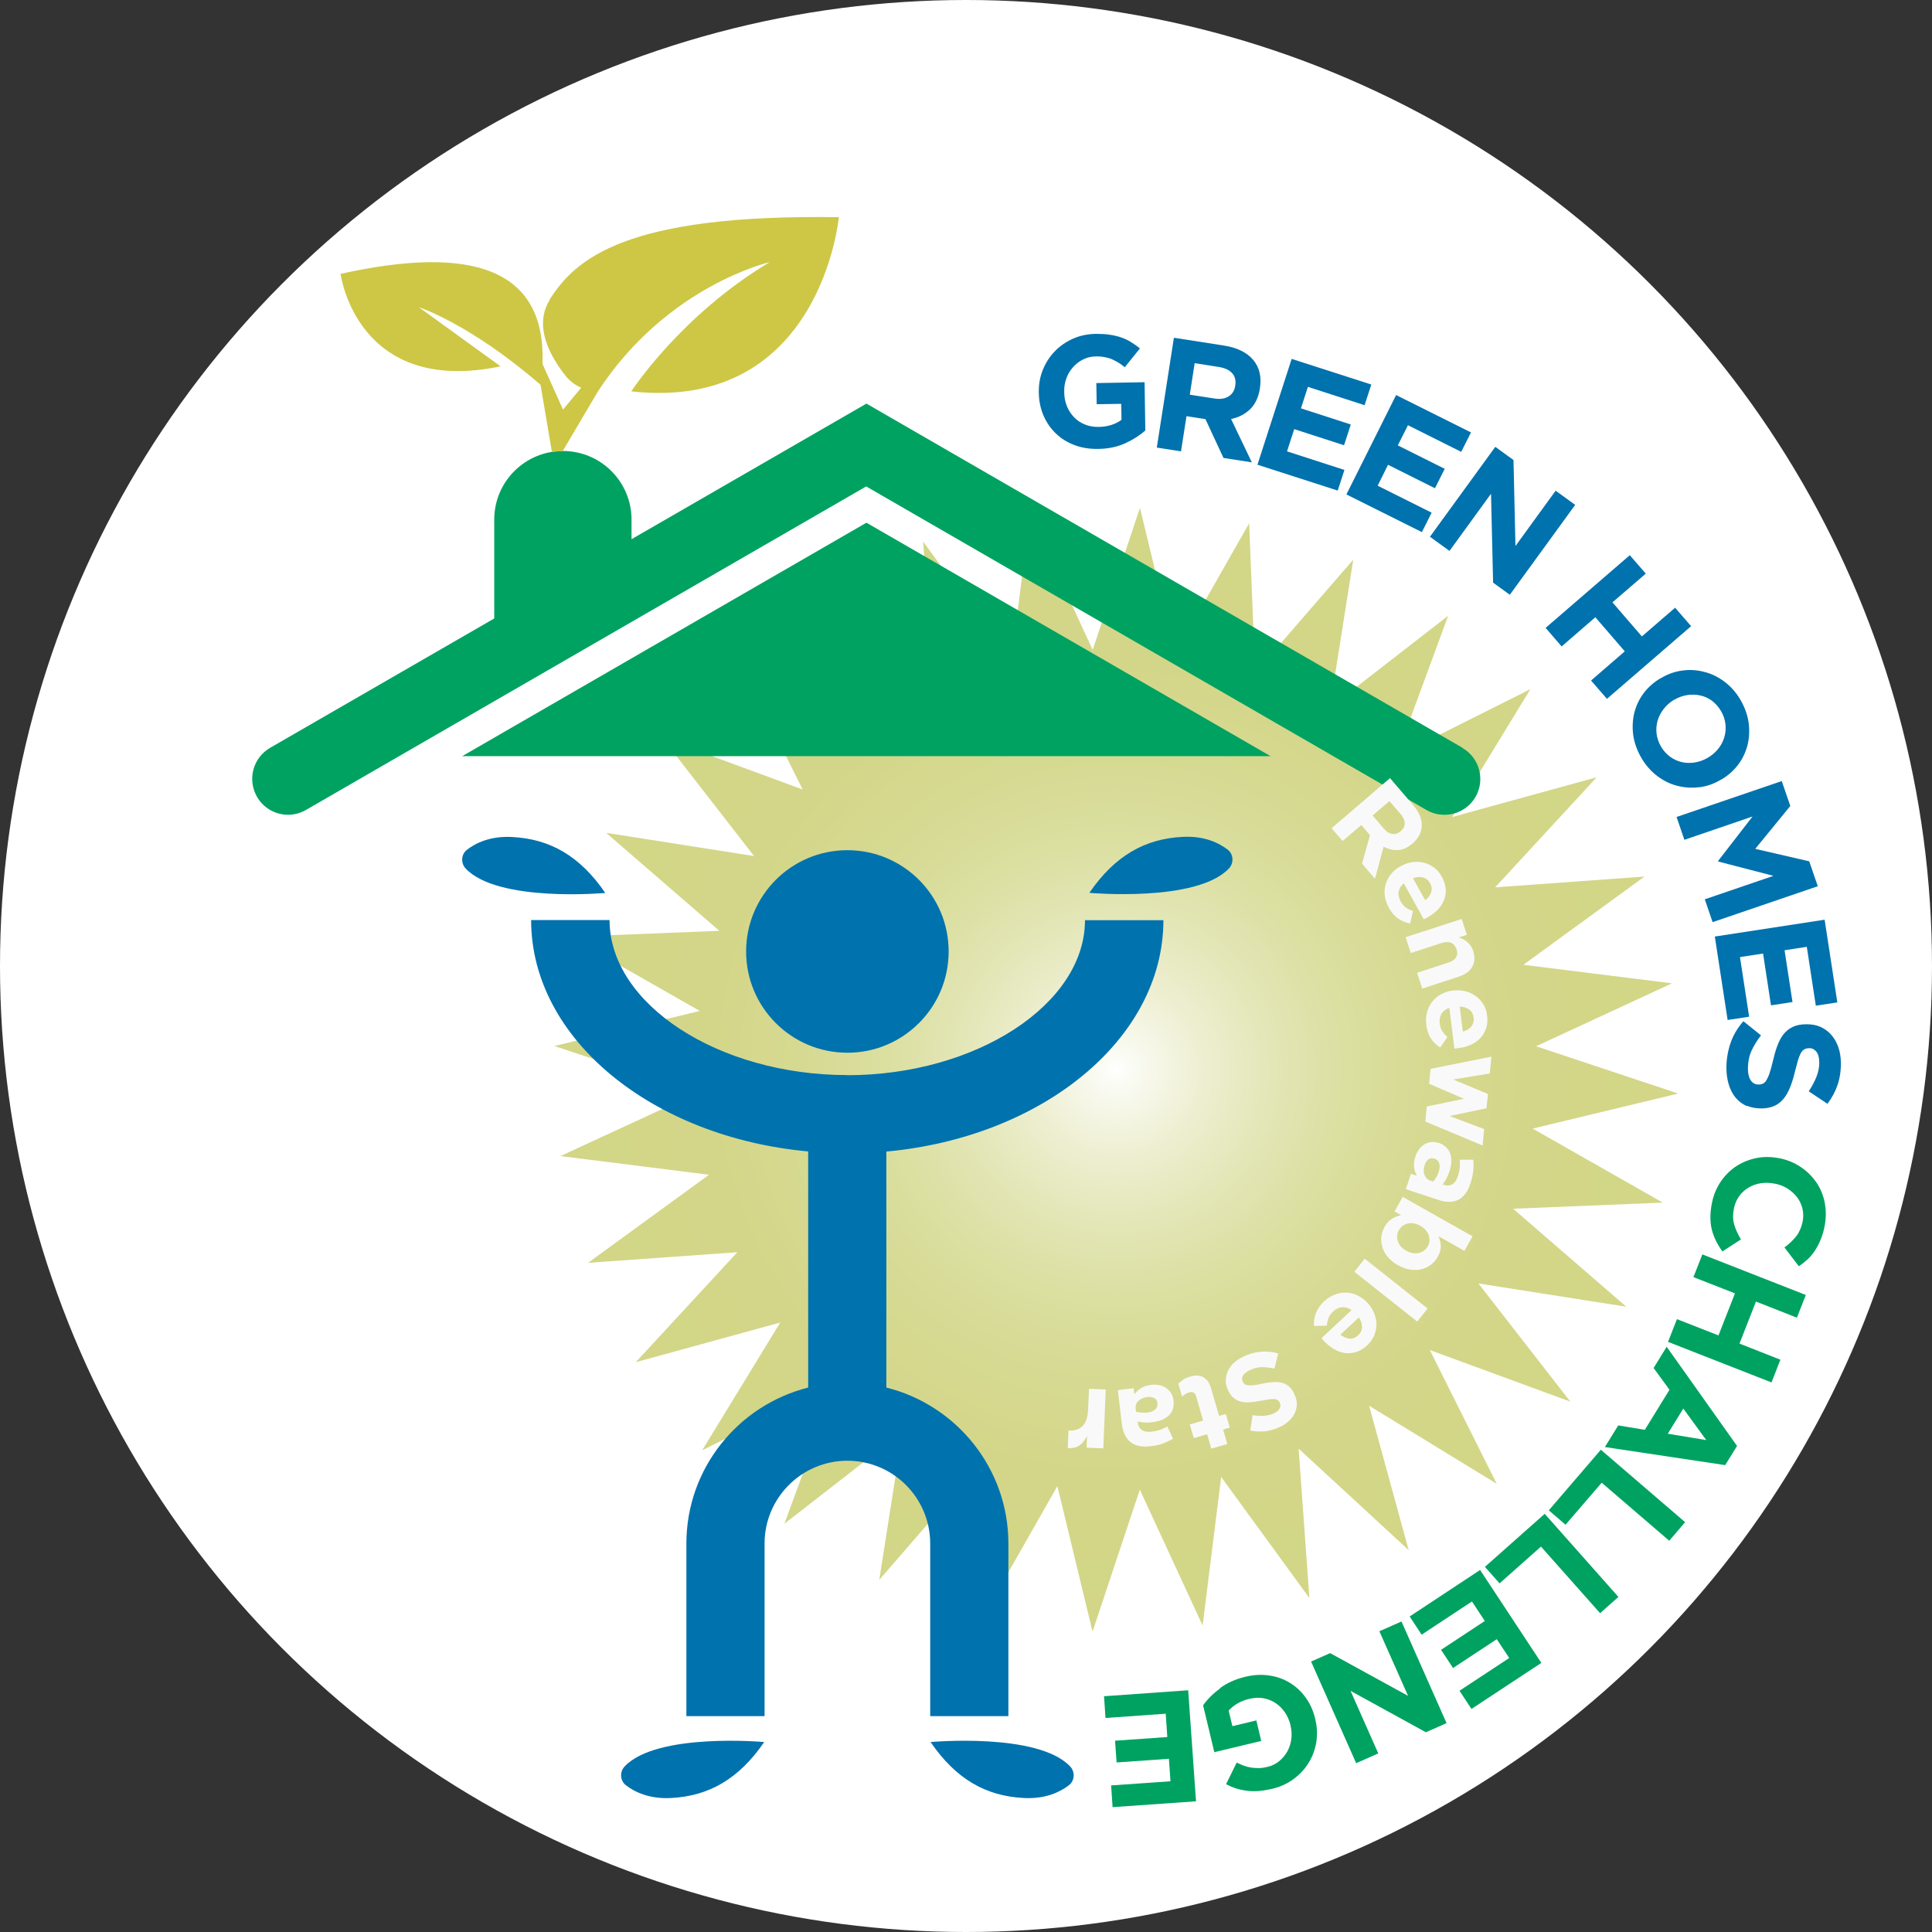
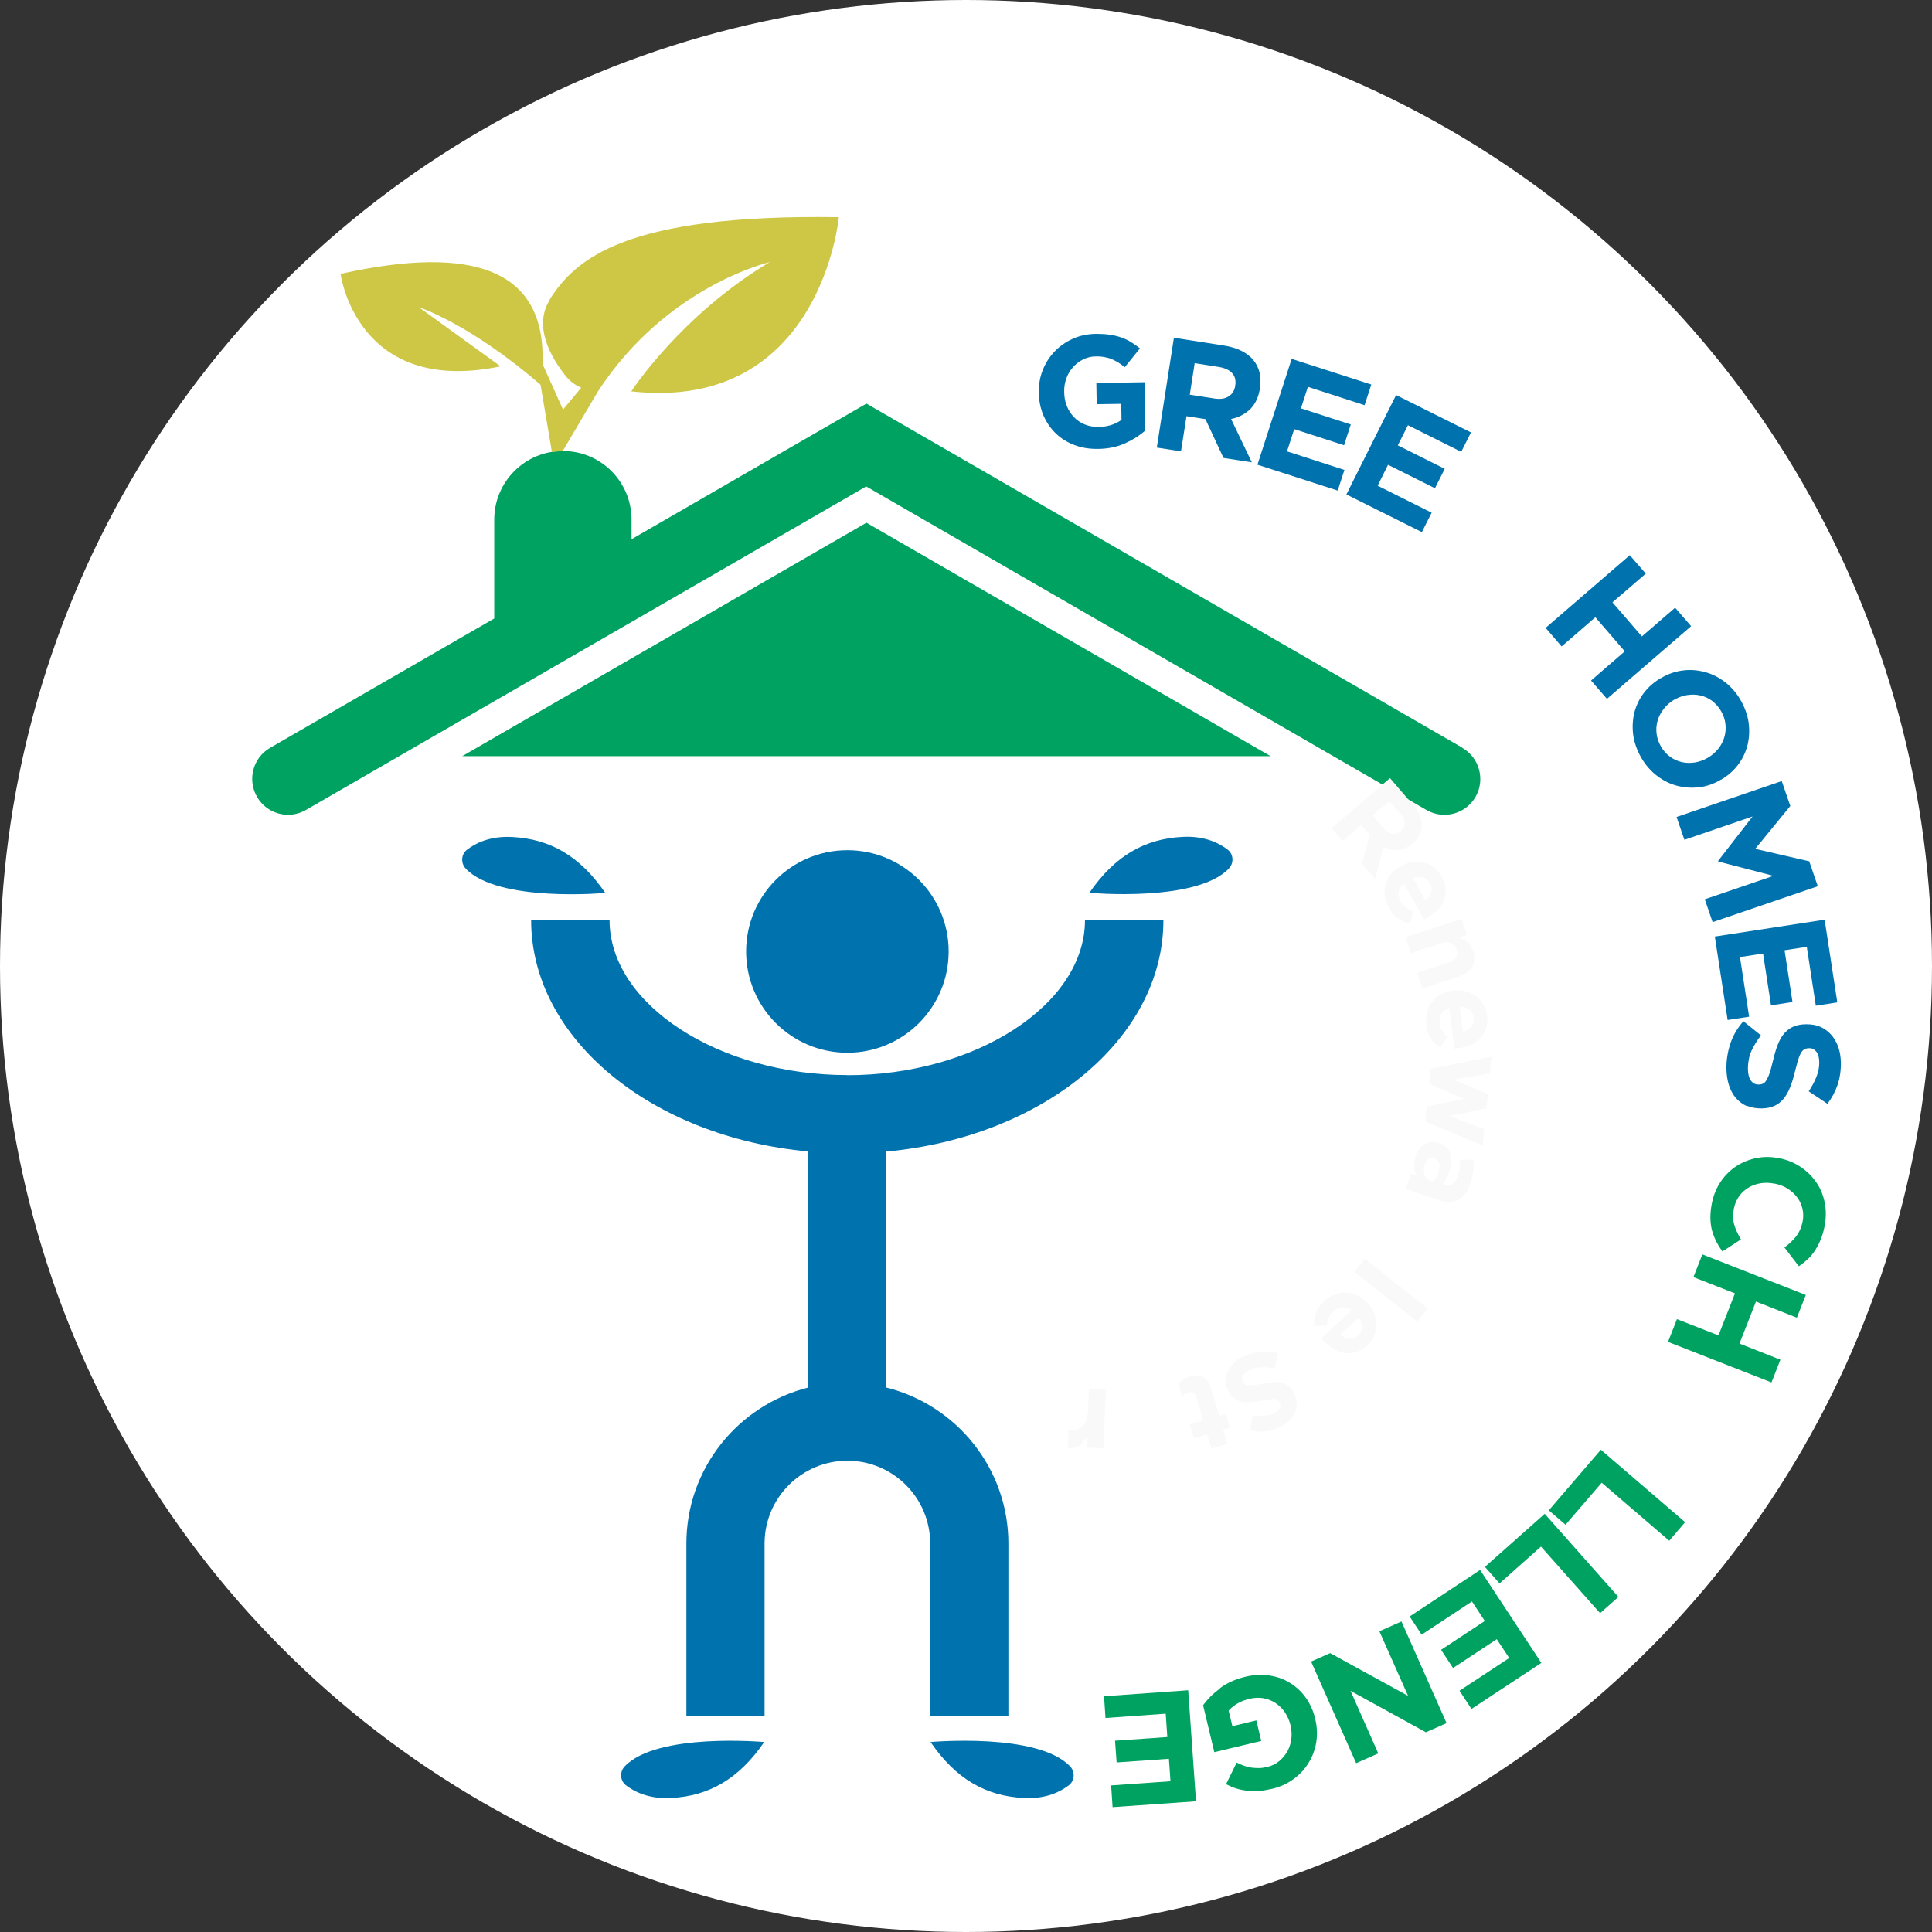
<svg xmlns="http://www.w3.org/2000/svg" id="Layer_2" data-name="Layer 2" viewBox="0 0 158.16 158.16">
  <rect x="0" y="0" width="158.16" height="158.16" fill="#333333" stroke="none" />
  <defs>
    <style>
      .cls-1 {
        fill: #fff;
      }

      .cls-2 {
        fill: #cdc745;
      }

      .cls-3 {
        fill: url(#radial-gradient);
      }

      .cls-4 {
        fill: #0072ad;
      }

      .cls-5 {
        fill: #f9f9f9;
      }

      .cls-6 {
        fill: #00a261;
      }
    </style>
    <radialGradient id="radial-gradient" cx="91.38" cy="87.57" fx="91.38" fy="87.57" r="46" gradientUnits="userSpaceOnUse">
      <stop offset="0" stop-color="#fff" />
      <stop offset=".03" stop-color="#fafbf3" />
      <stop offset=".15" stop-color="#eeefd2" />
      <stop offset=".28" stop-color="#e3e6b6" />
      <stop offset=".41" stop-color="#dbdfa0" />
      <stop offset=".56" stop-color="#d6d991" />
      <stop offset=".74" stop-color="#d3d688" />
      <stop offset="1" stop-color="#d2d686" />
    </radialGradient>
  </defs>
  <g id="Layer_1-2" data-name="Layer 1">
    <g>
      <circle class="cls-1" cx="79.08" cy="79.08" r="79.08" />
-       <polygon class="cls-3" points="93.32 41.57 96.2 53.49 102.26 42.84 102.75 55.08 110.78 45.82 108.87 57.92 118.55 50.41 114.32 61.91 125.28 56.42 118.89 66.88 130.71 63.63 122.4 72.64 134.62 71.76 124.71 78.98 136.87 80.5 125.75 85.65 137.38 89.52 125.47 92.39 136.12 98.45 123.87 98.95 133.13 106.97 121.03 105.07 128.55 114.74 117.05 110.52 122.53 121.47 112.08 115.08 115.32 126.9 106.31 118.59 107.19 130.82 99.97 120.91 98.45 133.07 93.31 121.95 89.44 133.57 86.56 121.66 80.5 132.31 80.01 120.07 71.98 129.33 73.88 117.22 64.21 124.74 68.44 113.24 57.48 118.73 63.87 108.27 52.05 111.51 60.36 102.51 48.14 103.38 58.04 96.17 45.88 94.64 57.01 89.5 45.38 85.63 57.29 82.76 46.64 76.69 58.89 76.2 49.62 68.18 61.73 70.08 54.21 60.4 65.71 64.63 60.23 53.67 70.68 60.06 67.44 48.25 76.45 56.56 75.57 44.33 82.78 54.24 84.31 42.08 89.45 53.2 93.32 41.57" />
      <g>
        <polygon class="cls-6" points="104.01 61.9 70.93 42.79 37.84 61.9 104.01 61.9" />
        <g>
          <path class="cls-6" d="m119.73,61.22l-48.8-28.18-19.23,11.1v-1.6c0-3.1-2.51-5.62-5.62-5.62h0c-3.1,0-5.62,2.51-5.62,5.62v8.09l-18.35,10.59c-1.4.81-1.88,2.6-1.07,4.01.54.94,1.53,1.47,2.54,1.47.5,0,1-.13,1.46-.39l45.87-26.49,45.87,26.49c1.4.81,3.2.33,4.01-1.07.81-1.4.33-3.2-1.07-4.01Z" />
          <path class="cls-2" d="m45.01,24.54c-1.39,2.2.12,4.76,1.31,6.25.34.42.77.74,1.26.95l-1.49,1.79-1.68-3.74c.29-7.75-5.68-9.78-16.53-7.37,0,0,1.3,10.03,13.1,7.57l-6.69-4.84s4.16,1.33,9.96,6.35l.93,5.5.89-.08,2.88-4.88c5.66-8.67,14.06-10.58,14.06-10.58-7.3,4.36-11.33,10.58-11.33,10.58,15.52,1.72,16.99-14.26,16.99-14.26-17.47-.27-21.56,3.41-23.68,6.75Z" />
        </g>
        <g>
          <circle class="cls-4" cx="69.37" cy="77.89" r="8.29" />
          <path class="cls-4" d="m69.37,88.01c-10.55,0-19.47-5.81-19.47-12.69h-6.42c0,9.73,9.91,17.77,22.68,18.94h0v19.33c-5.72,1.44-9.97,6.61-9.97,12.77v14.13h6.4v-14.13c0-3.74,3.04-6.78,6.78-6.78s6.78,3.04,6.78,6.78v14.13h6.4v-14.13c0-6.16-4.26-11.34-9.99-12.77v-19.32h0c12.76-1.17,22.68-9.21,22.68-18.94h-6.42c0,6.88-8.91,12.69-19.47,12.69Z" />
          <path class="cls-4" d="m49.55,73.1c-2.08-3.04-4.53-4.42-7.62-4.58-1.84-.1-3.04.53-3.71,1.05-.48.38-.51,1.1-.09,1.54,2.65,2.79,11.42,1.99,11.42,1.99Z" />
          <path class="cls-4" d="m100.51,69.56c-.67-.52-1.87-1.15-3.71-1.05-3.09.16-5.54,1.55-7.62,4.58,0,0,8.77.8,11.42-1.99.42-.44.39-1.16-.09-1.54Z" />
          <path class="cls-4" d="m76.18,142.61c2.08,3.04,4.53,4.42,7.62,4.58,1.84.1,3.04-.53,3.71-1.05.48-.38.51-1.1.09-1.54-2.65-2.79-11.42-1.99-11.42-1.99Z" />
          <path class="cls-4" d="m51.14,144.6c-.42.44-.39,1.16.09,1.54.67.52,1.87,1.15,3.71,1.05,3.09-.16,5.54-1.55,7.62-4.58,0,0-8.77-.8-11.42,1.99Z" />
        </g>
        <g>
          <path class="cls-4" d="m92.11,36.29c-.64.29-1.38.45-2.21.46-.71.01-1.36-.09-1.95-.32-.59-.22-1.1-.54-1.52-.95-.43-.41-.76-.9-1.01-1.47-.24-.57-.37-1.19-.38-1.87v-.03c-.01-.65.1-1.26.33-1.83.23-.57.55-1.08.97-1.51.42-.44.91-.78,1.49-1.04.58-.26,1.21-.39,1.9-.4.41,0,.78.02,1.11.07.33.05.65.12.93.22.29.1.56.22.81.38.25.15.5.33.74.52l-1.24,1.54c-.18-.14-.35-.27-.53-.38-.18-.11-.36-.2-.54-.28-.19-.08-.39-.13-.61-.17-.22-.04-.46-.06-.72-.05-.36,0-.7.09-1.02.25s-.59.37-.82.63c-.23.26-.42.56-.54.91-.13.34-.19.71-.18,1.1v.03c0,.42.08.8.22,1.15.14.35.34.65.59.91.25.26.54.45.88.59s.71.2,1.12.2c.75-.01,1.37-.21,1.88-.58l-.02-1.31-2.01.03-.03-1.73,3.95-.07.06,3.95c-.46.41-1.01.76-1.65,1.05Z" />
          <path class="cls-4" d="m100.16,37.49l-1.48-3.18-1.55-.24-.45,2.88-1.98-.31,1.4-8.99,4.11.64c1.07.17,1.86.56,2.38,1.17.51.61.7,1.39.55,2.32v.03c-.12.73-.39,1.29-.81,1.7-.43.4-.94.67-1.55.79l1.7,3.55-2.31-.36Zm.96-5.92c.07-.43-.02-.77-.26-1.03-.24-.26-.6-.42-1.09-.5l-1.97-.31-.4,2.58,2,.31c.49.08.88.02,1.18-.17.3-.19.48-.48.54-.86v-.03Z" />
          <path class="cls-4" d="m102.94,38.04l2.8-8.66,6.52,2.1-.55,1.69-4.64-1.5-.57,1.76,4.08,1.32-.55,1.7-4.08-1.32-.59,1.82,4.7,1.52-.55,1.69-6.58-2.12Z" />
          <path class="cls-4" d="m110.22,40.48l4.07-8.14,6.13,3.06-.8,1.59-4.36-2.18-.83,1.65,3.84,1.92-.8,1.59-3.84-1.92-.85,1.71,4.42,2.21-.8,1.59-6.19-3.09Z" />
-           <path class="cls-4" d="m122.23,47.69l-.17-7.27-3.4,4.68-1.6-1.16,5.35-7.36,1.49,1.08.16,7.04,3.29-4.53,1.6,1.16-5.35,7.36-1.38-1Z" />
+           <path class="cls-4" d="m122.23,47.69Z" />
          <path class="cls-4" d="m130.25,55.71l2.76-2.39-2.41-2.79-2.76,2.39-1.31-1.52,6.89-5.95,1.31,1.51-2.73,2.35,2.41,2.79,2.72-2.35,1.31,1.51-6.89,5.95-1.31-1.51Z" />
          <path class="cls-4" d="m139.11,64.44c-.61.08-1.21.04-1.8-.11-.59-.15-1.14-.42-1.65-.81-.51-.39-.95-.88-1.3-1.49-.35-.61-.57-1.23-.66-1.86-.08-.63-.05-1.24.09-1.82.15-.58.4-1.12.77-1.61.37-.49.84-.9,1.4-1.23h.02c.56-.34,1.15-.54,1.76-.62s1.21-.04,1.8.12c.59.15,1.14.42,1.65.81.51.39.95.88,1.3,1.49.35.61.57,1.23.66,1.86.08.63.05,1.24-.09,1.82-.15.58-.4,1.12-.77,1.61-.37.49-.83.9-1.4,1.23h-.02c-.56.34-1.15.54-1.76.62Zm.7-2.41c.34-.2.62-.44.85-.73s.4-.61.5-.95c.1-.34.13-.7.09-1.07-.04-.37-.16-.72-.36-1.07-.21-.35-.46-.63-.75-.85-.29-.21-.62-.36-.96-.43-.34-.08-.7-.08-1.06-.03-.36.06-.71.18-1.05.38h-.02c-.34.21-.62.45-.85.75s-.4.61-.5.95-.13.7-.09,1.06.16.72.36,1.07c.2.34.45.62.75.84.3.22.62.36.96.44s.7.08,1.06.03c.36-.06.71-.18,1.05-.38h.02Z" />
          <path class="cls-4" d="m139.56,73.62l5.62-1.92-4.51-1.17-.02-.05,2.82-3.64-5.58,1.91-.64-1.87,8.61-2.94.7,2.04-2.87,3.51,4.42,1.02.7,2.04-8.61,2.94-.64-1.87Z" />
          <path class="cls-4" d="m140.37,76.67l9-1.38,1.04,6.77-1.76.27-.74-4.82-1.82.28.65,4.24-1.76.27-.65-4.24-1.89.29.75,4.88-1.76.27-1.05-6.84Z" />
          <path class="cls-4" d="m143,90.55c-.35-.16-.65-.38-.9-.67s-.43-.64-.56-1.04c-.13-.4-.2-.85-.21-1.35-.01-.69.1-1.38.32-2.05s.58-1.28,1.07-1.84l1.44,1.16c-.33.42-.59.85-.79,1.29-.19.44-.28.92-.28,1.44,0,.42.09.74.24.96.16.23.37.34.64.33h.03c.13,0,.24-.03.34-.08.1-.05.19-.14.27-.28.08-.14.17-.32.25-.56s.17-.55.26-.94c.11-.46.22-.88.36-1.26s.3-.7.5-.96c.2-.26.45-.47.75-.62.3-.15.68-.23,1.13-.23h.03c.42,0,.79.06,1.13.21s.63.36.88.64c.25.28.44.61.58.99.14.39.21.81.22,1.28.01.67-.08,1.28-.27,1.84-.19.56-.47,1.08-.83,1.55l-1.53-1.02c.27-.41.48-.81.64-1.21.15-.39.23-.78.22-1.17,0-.39-.09-.68-.24-.87-.16-.19-.34-.29-.57-.28h-.03c-.15,0-.27.03-.38.09-.11.06-.2.16-.29.31-.08.15-.16.35-.24.61-.07.26-.16.58-.26.98-.11.46-.24.88-.39,1.24-.15.36-.32.67-.53.92-.21.25-.45.44-.74.57s-.62.2-1.02.21h-.03c-.45,0-.85-.07-1.21-.22Z" />
          <path class="cls-6" d="m140.48,101.59c-.14-.29-.26-.59-.34-.91-.08-.32-.12-.66-.12-1.03,0-.36.04-.76.13-1.19.13-.65.38-1.24.73-1.75s.78-.93,1.27-1.25c.5-.32,1.05-.54,1.65-.66s1.23-.11,1.87.02h.03c.64.14,1.21.37,1.72.72.51.34.93.76,1.27,1.25.34.49.57,1.05.69,1.67.12.62.12,1.27-.02,1.96-.08.42-.2.79-.34,1.12-.14.33-.3.62-.47.88-.18.26-.37.49-.59.69-.22.2-.45.38-.7.55l-1.18-1.54c.39-.28.7-.59.96-.91.25-.32.42-.71.52-1.16.08-.37.08-.73,0-1.08-.08-.35-.22-.66-.43-.94-.21-.28-.47-.52-.78-.72-.31-.2-.65-.33-1.04-.41h-.03c-.38-.08-.76-.09-1.12-.04-.37.06-.7.17-1,.35s-.56.4-.77.69c-.21.29-.36.62-.44,1-.1.51-.1.96.02,1.35.11.39.3.79.55,1.21l-1.52.99c-.2-.28-.37-.56-.52-.85Z" />
          <path class="cls-6" d="m137.28,107.99l3.4,1.33,1.35-3.44-3.4-1.33.73-1.86,8.47,3.32-.73,1.86-3.35-1.32-1.35,3.44,3.35,1.32-.73,1.86-8.47-3.32.73-1.86Z" />
-           <path class="cls-6" d="m132.48,116.69l2.17.36,2.02-3.28-1.3-1.78,1.07-1.74,5.76,8.12-.97,1.57-9.85-1.48,1.1-1.78Zm7.2,1.2l-1.88-2.58-1.27,2.06,3.15.52Z" />
          <path class="cls-6" d="m131.05,118.68l6.9,5.93-1.3,1.52-5.53-4.75-2.96,3.44-1.37-1.18,4.26-4.96Z" />
          <path class="cls-6" d="m126.45,123.92l6.04,6.81-1.5,1.33-4.84-5.45-3.39,3.01-1.2-1.35,4.89-4.34Z" />
          <path class="cls-6" d="m121.17,128.53l5.01,7.6-5.72,3.77-.98-1.49,4.07-2.68-1.02-1.54-3.58,2.36-.98-1.49,3.58-2.36-1.05-1.6-4.12,2.72-.98-1.49,5.77-3.81Z" />
          <path class="cls-6" d="m108.89,135.33l6.38,3.5-2.35-5.29,1.81-.8,3.69,8.32-1.69.75-6.17-3.39,2.27,5.12-1.81.8-3.69-8.32,1.56-.69Z" />
          <path class="cls-6" d="m99.87,138.2c.56-.42,1.25-.73,2.06-.93.69-.17,1.35-.2,1.97-.11.62.09,1.19.29,1.69.6.51.31.94.71,1.3,1.21.36.5.62,1.08.78,1.74v.03c.16.63.18,1.25.09,1.86-.1.61-.3,1.17-.62,1.69-.31.52-.72.96-1.23,1.34s-1.1.65-1.77.81c-.4.09-.76.15-1.1.18-.34.02-.66.02-.96-.02s-.59-.1-.88-.19c-.28-.09-.56-.21-.83-.35l.87-1.77c.2.1.4.19.6.26.2.07.39.12.59.15s.41.04.63.04c.22,0,.46-.04.71-.1.35-.08.67-.24.94-.46.27-.22.49-.49.67-.79.17-.31.28-.64.33-1,.05-.37.03-.74-.06-1.12v-.03c-.1-.41-.26-.76-.47-1.07s-.47-.56-.77-.76-.63-.32-.99-.39c-.36-.06-.74-.04-1.13.05-.72.17-1.29.5-1.71.97l.31,1.27,1.96-.47.4,1.68-3.84.92-.92-3.84c.36-.5.82-.96,1.39-1.38Z" />
          <path class="cls-6" d="m97.27,138.38l.64,9.08-6.83.48-.12-1.78,4.86-.34-.13-1.84-4.28.3-.13-1.78,4.28-.3-.13-1.91-4.93.35-.12-1.78,6.9-.49Z" />
        </g>
      </g>
      <g>
        <path class="cls-5" d="m111.5,70.71l.65-2.34-.71-.83-1.53,1.31-.9-1.05,4.78-4.1,1.88,2.19c.49.57.73,1.13.72,1.69,0,.55-.26,1.04-.75,1.47h-.01c-.39.34-.78.52-1.19.54-.41.02-.8-.07-1.17-.28l-.71,2.63-1.05-1.23Zm3.17-2.68c.23-.19.34-.41.32-.66-.01-.24-.13-.5-.35-.75l-.9-1.04-1.37,1.18.91,1.07c.22.26.46.41.7.44s.47-.04.67-.21h.01Z" />
        <path class="cls-5" d="m116.71,75.18s-.1.04-.16.07l-1.63-2.94c-.24.21-.38.44-.42.7-.04.26.02.52.17.79.11.2.24.36.4.48.16.12.36.22.6.3l-.23,1.02c-.36-.06-.68-.2-.98-.4-.3-.21-.55-.5-.76-.88-.17-.32-.28-.64-.33-.96-.05-.33-.03-.65.06-.95.08-.3.23-.59.43-.84.2-.26.47-.48.79-.66h.02c.3-.17.61-.28.94-.33s.64-.03.94.04c.3.07.58.21.84.4.26.19.47.44.64.75.19.35.3.69.32,1.02s-.03.63-.15.92c-.12.29-.29.55-.52.78-.23.23-.5.43-.79.6h-.02c-.06.04-.11.07-.15.09Zm.45-2.14c.08-.24.05-.49-.09-.74-.14-.25-.33-.41-.58-.47-.25-.06-.52-.04-.82.06l1,1.8c.25-.19.41-.4.49-.64Z" />
        <path class="cls-5" d="m116.02,79.63l2.55-.83c.31-.1.52-.24.63-.43.11-.19.13-.41.04-.66s-.22-.42-.43-.52c-.2-.09-.46-.09-.77,0l-2.55.83-.42-1.3,4.59-1.49.42,1.3-.66.21c.12.04.24.09.36.15.12.06.23.13.33.22.1.09.2.19.28.31s.15.26.21.43c.16.5.13.93-.08,1.3s-.59.64-1.12.81l-2.97.97-.42-1.3Z" />
        <path class="cls-5" d="m119.23,85.84s-.1,0-.17,0l-.41-3.33c-.3.1-.52.27-.65.49-.13.22-.18.49-.14.79.03.23.09.42.19.59s.25.34.44.51l-.59.86c-.31-.19-.56-.44-.76-.74-.2-.3-.32-.67-.38-1.11-.04-.36-.03-.7.06-1.02.08-.32.22-.61.41-.86.19-.25.43-.46.72-.62.29-.16.61-.27.98-.31h.02c.34-.04.67-.03.99.05.32.08.6.21.86.39.25.18.46.41.63.68s.27.58.31.94c.05.4.02.75-.09,1.06-.11.31-.27.58-.49.8-.22.22-.48.4-.78.53-.3.13-.62.22-.96.26h-.02c-.07,0-.12.02-.17.02Zm1.21-1.81c.17-.2.23-.44.2-.72-.04-.29-.16-.51-.36-.66-.21-.15-.47-.24-.78-.25l.25,2.05c.3-.08.53-.22.7-.41Z" />
        <path class="cls-5" d="m116.68,91.81l.12-1.23,3.04-.63-2.85-1.23.12-1.22,4.98-1-.13,1.38-2.99.49,2.84,1.19-.12,1.17-3.03.63,2.84,1.07-.13,1.35-4.69-1.97Z" />
        <path class="cls-5" d="m115.49,96.09l.5.16c-.12-.22-.2-.46-.23-.71s0-.54.11-.86c.07-.22.17-.41.29-.58.12-.17.27-.31.43-.41.17-.1.35-.17.55-.19.2-.03.42,0,.64.07h.02c.25.09.45.21.6.36.15.15.26.33.33.53.07.2.09.42.08.67-.01.25-.07.5-.16.78-.08.23-.16.43-.25.59-.09.16-.19.32-.3.46l.08.03c.27.09.51.08.71-.04.2-.12.35-.34.46-.67.08-.25.13-.48.15-.68.02-.21.02-.43.01-.66h1.1c.03.29.03.58,0,.88s-.1.64-.22,1.03c-.23.71-.58,1.17-1.03,1.38-.45.21-.99.21-1.61,0l-2.66-.88.41-1.26Zm1.84.63c.09-.1.17-.21.25-.34.08-.13.14-.27.19-.43.09-.28.11-.52.05-.71-.06-.2-.19-.33-.39-.39h-.02c-.18-.06-.33-.04-.47.06-.14.1-.25.25-.31.46-.1.31-.11.58-.02.81.09.23.25.39.49.47l.23.08Z" />
-         <path class="cls-5" d="m113.6,102.89c-.21-.26-.36-.53-.44-.81s-.11-.56-.08-.84c.04-.28.12-.55.26-.8.18-.32.39-.55.63-.68.24-.14.48-.23.73-.28l-.54-.31.67-1.19,5.72,3.23-.67,1.19-2.12-1.2c.11.26.18.53.19.8s-.07.57-.25.89c-.14.25-.32.46-.54.63s-.48.3-.76.38c-.29.07-.59.09-.92.04-.33-.04-.67-.17-1.02-.36h-.02c-.35-.21-.63-.43-.84-.69Zm1.53-.5c.17.1.35.16.52.19.18.03.34.02.5-.01.16-.04.3-.1.42-.19.12-.09.23-.21.31-.35.08-.14.13-.29.14-.44.01-.15,0-.31-.06-.46-.05-.15-.13-.29-.25-.43-.11-.14-.26-.25-.43-.35h-.02c-.17-.11-.35-.17-.52-.2-.17-.03-.34-.02-.49.01-.15.03-.29.1-.42.19-.12.09-.23.21-.31.35-.08.14-.13.29-.14.44s0,.31.05.46c.05.15.13.29.24.43.11.13.26.25.44.35h.02Z" />
        <path class="cls-5" d="m111.72,103.04l5.15,4.08-.85,1.07-5.15-4.08.85-1.07Z" />
        <path class="cls-5" d="m108.3,109.67s-.07-.08-.11-.13l2.45-2.29c-.26-.18-.52-.26-.78-.24s-.5.14-.72.35c-.17.16-.29.32-.37.5-.08.18-.13.4-.15.66l-1.05.03c-.03-.36.03-.71.15-1.05.13-.34.35-.66.67-.96.26-.25.55-.43.86-.55.31-.12.62-.18.94-.17.32,0,.62.08.92.22s.58.34.83.61h.01c.23.26.41.54.54.84.12.3.19.61.19.92,0,.31-.06.61-.18.91-.12.29-.31.56-.57.81-.29.27-.6.46-.91.55-.31.1-.62.12-.93.08-.31-.04-.6-.15-.89-.32-.28-.17-.54-.37-.78-.62h-.01c-.04-.06-.08-.1-.11-.14Zm2.18-.09c.26.02.49-.07.7-.27.21-.2.32-.42.32-.68s-.08-.52-.26-.78l-1.51,1.41c.24.19.49.3.74.32Z" />
        <path class="cls-5" d="m100.36,112.99c0-.27.05-.52.16-.76.11-.24.27-.46.49-.66.22-.2.48-.38.79-.52.43-.21.89-.34,1.38-.39.49-.05.98,0,1.46.14l-.31,1.24c-.36-.08-.71-.12-1.04-.12-.33,0-.66.09-.99.25-.26.13-.44.27-.54.43-.1.16-.11.33-.02.5v.02c.05.08.1.15.16.19.06.05.15.08.25.09.11.01.25.01.43,0,.17-.02.4-.05.66-.11.32-.07.62-.12.89-.14.28-.03.52-.01.75.03.22.05.43.14.61.29.18.15.34.36.47.64v.02c.13.26.2.52.2.77,0,.25-.04.5-.15.74-.1.24-.25.45-.46.65-.2.2-.45.37-.74.51-.42.2-.83.32-1.24.37-.41.04-.82.02-1.22-.07l.19-1.25c.34.05.65.07.94.05.29-.02.56-.09.8-.2s.4-.25.48-.41c.08-.15.08-.3.01-.44v-.02c-.05-.09-.11-.16-.18-.21-.07-.05-.16-.08-.28-.09-.12,0-.27,0-.45.03-.18.03-.41.07-.69.12-.32.06-.62.1-.89.12-.27.01-.51,0-.73-.07-.22-.06-.41-.16-.57-.3-.17-.14-.31-.33-.43-.58v-.02c-.14-.28-.21-.55-.22-.82Z" />
        <path class="cls-5" d="m96.85,112.94c.15-.1.34-.18.56-.24.2-.06.39-.09.57-.09.18,0,.34.03.49.11.15.08.28.19.4.35.12.16.21.37.29.64l.64,2.2.55-.16.33,1.12-.55.16.34,1.18-1.31.38-.34-1.18-1.09.32-.33-1.12,1.09-.32-.57-1.98c-.09-.3-.27-.41-.55-.33-.23.07-.43.18-.6.35l-.31-1.05c.12-.12.25-.23.4-.33Z" />
-         <path class="cls-5" d="m92.8,113.63l.06.52c.14-.2.33-.38.55-.51.22-.14.5-.23.83-.27.23-.03.44-.02.65.02s.39.11.56.22c.16.11.3.25.41.42.11.17.18.38.21.62v.02c.03.26.01.49-.06.7s-.19.38-.34.52c-.16.14-.35.26-.57.35-.23.09-.49.15-.77.19-.24.03-.46.04-.64.02-.19-.01-.37-.04-.55-.08v.08c.04.29.16.49.35.62.19.13.46.17.79.13.26-.03.49-.08.68-.15s.4-.16.61-.27l.46,1c-.25.14-.51.27-.79.38s-.62.18-1.02.23c-.75.09-1.31-.03-1.69-.35-.38-.32-.61-.81-.69-1.46l-.33-2.78,1.31-.16Zm.2,1.93c.13.04.26.07.41.08.15.01.31.01.48,0,.29-.03.51-.12.67-.25.15-.13.22-.31.19-.52v-.02c-.02-.18-.11-.32-.26-.4-.15-.08-.33-.11-.55-.09-.32.04-.57.15-.75.33-.18.18-.25.39-.22.64l.03.24Z" />
        <path class="cls-5" d="m87.53,117.11c.46.02.82-.1,1.09-.37.27-.27.42-.69.45-1.27l.08-1.78,1.37.06-.2,4.82-1.37-.06.04-.97c-.15.32-.35.58-.6.77-.25.19-.58.26-.98.23l.06-1.43h.07Z" />
      </g>
    </g>
  </g>
</svg>